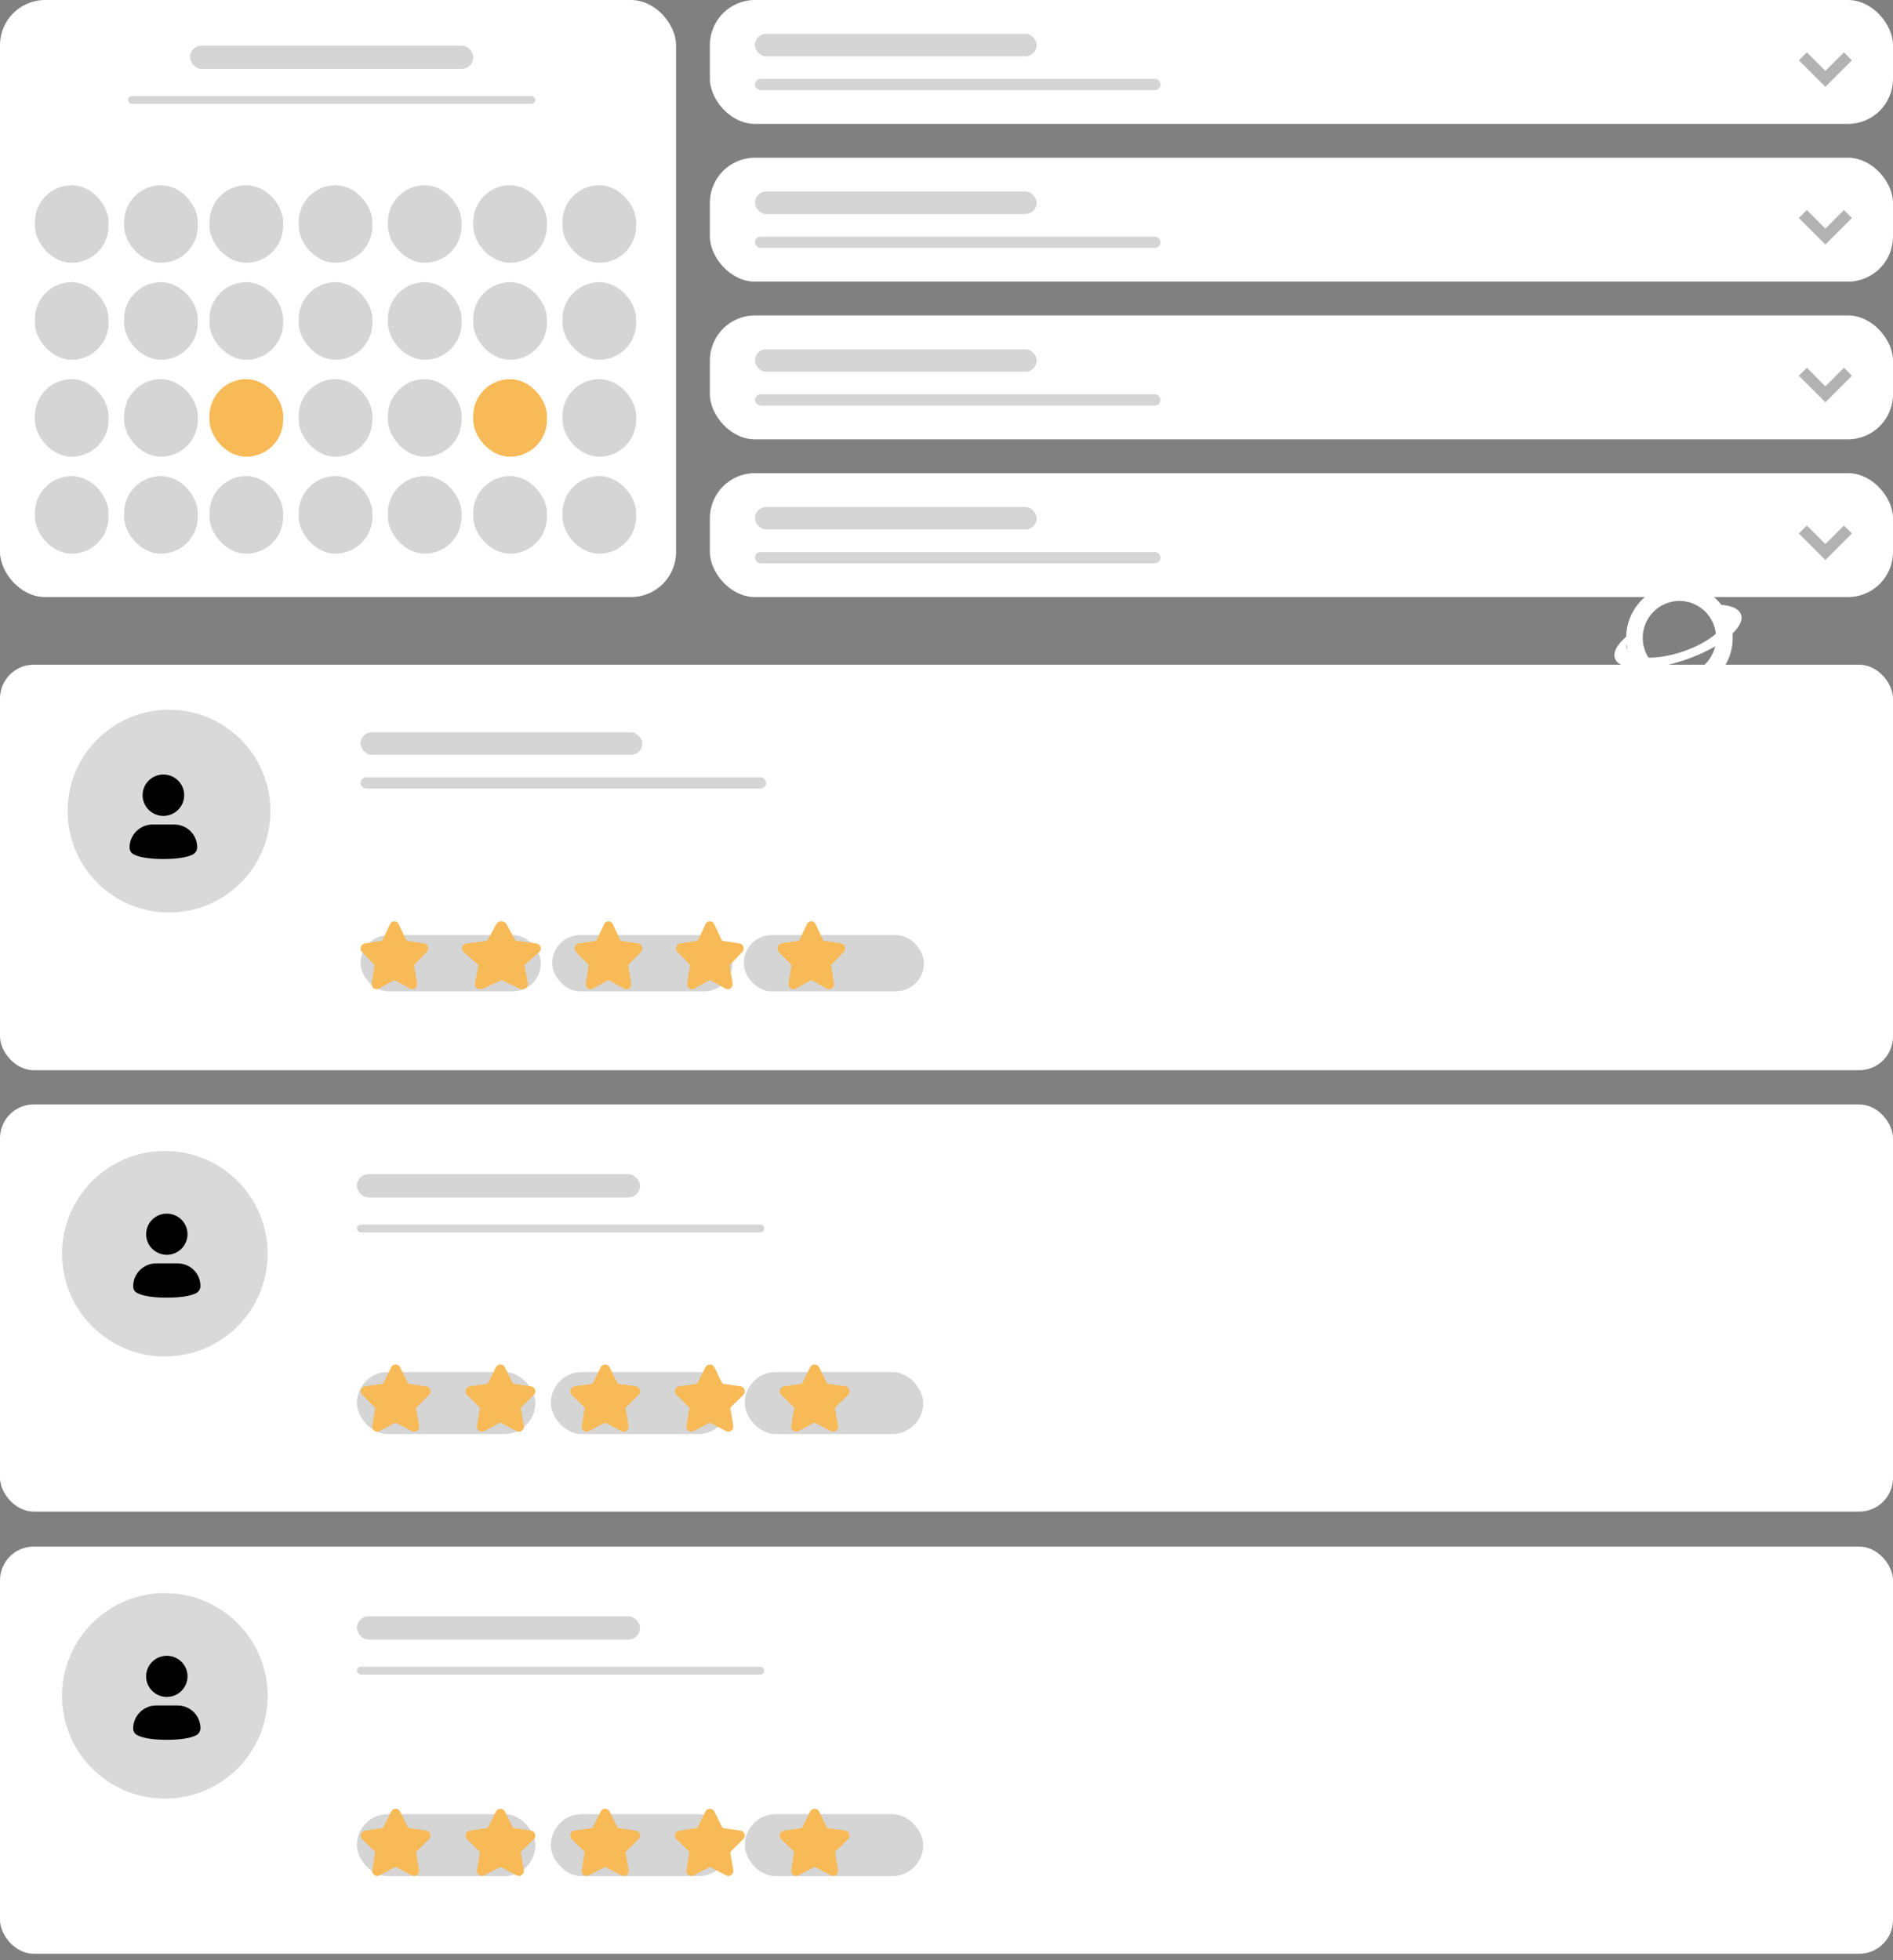
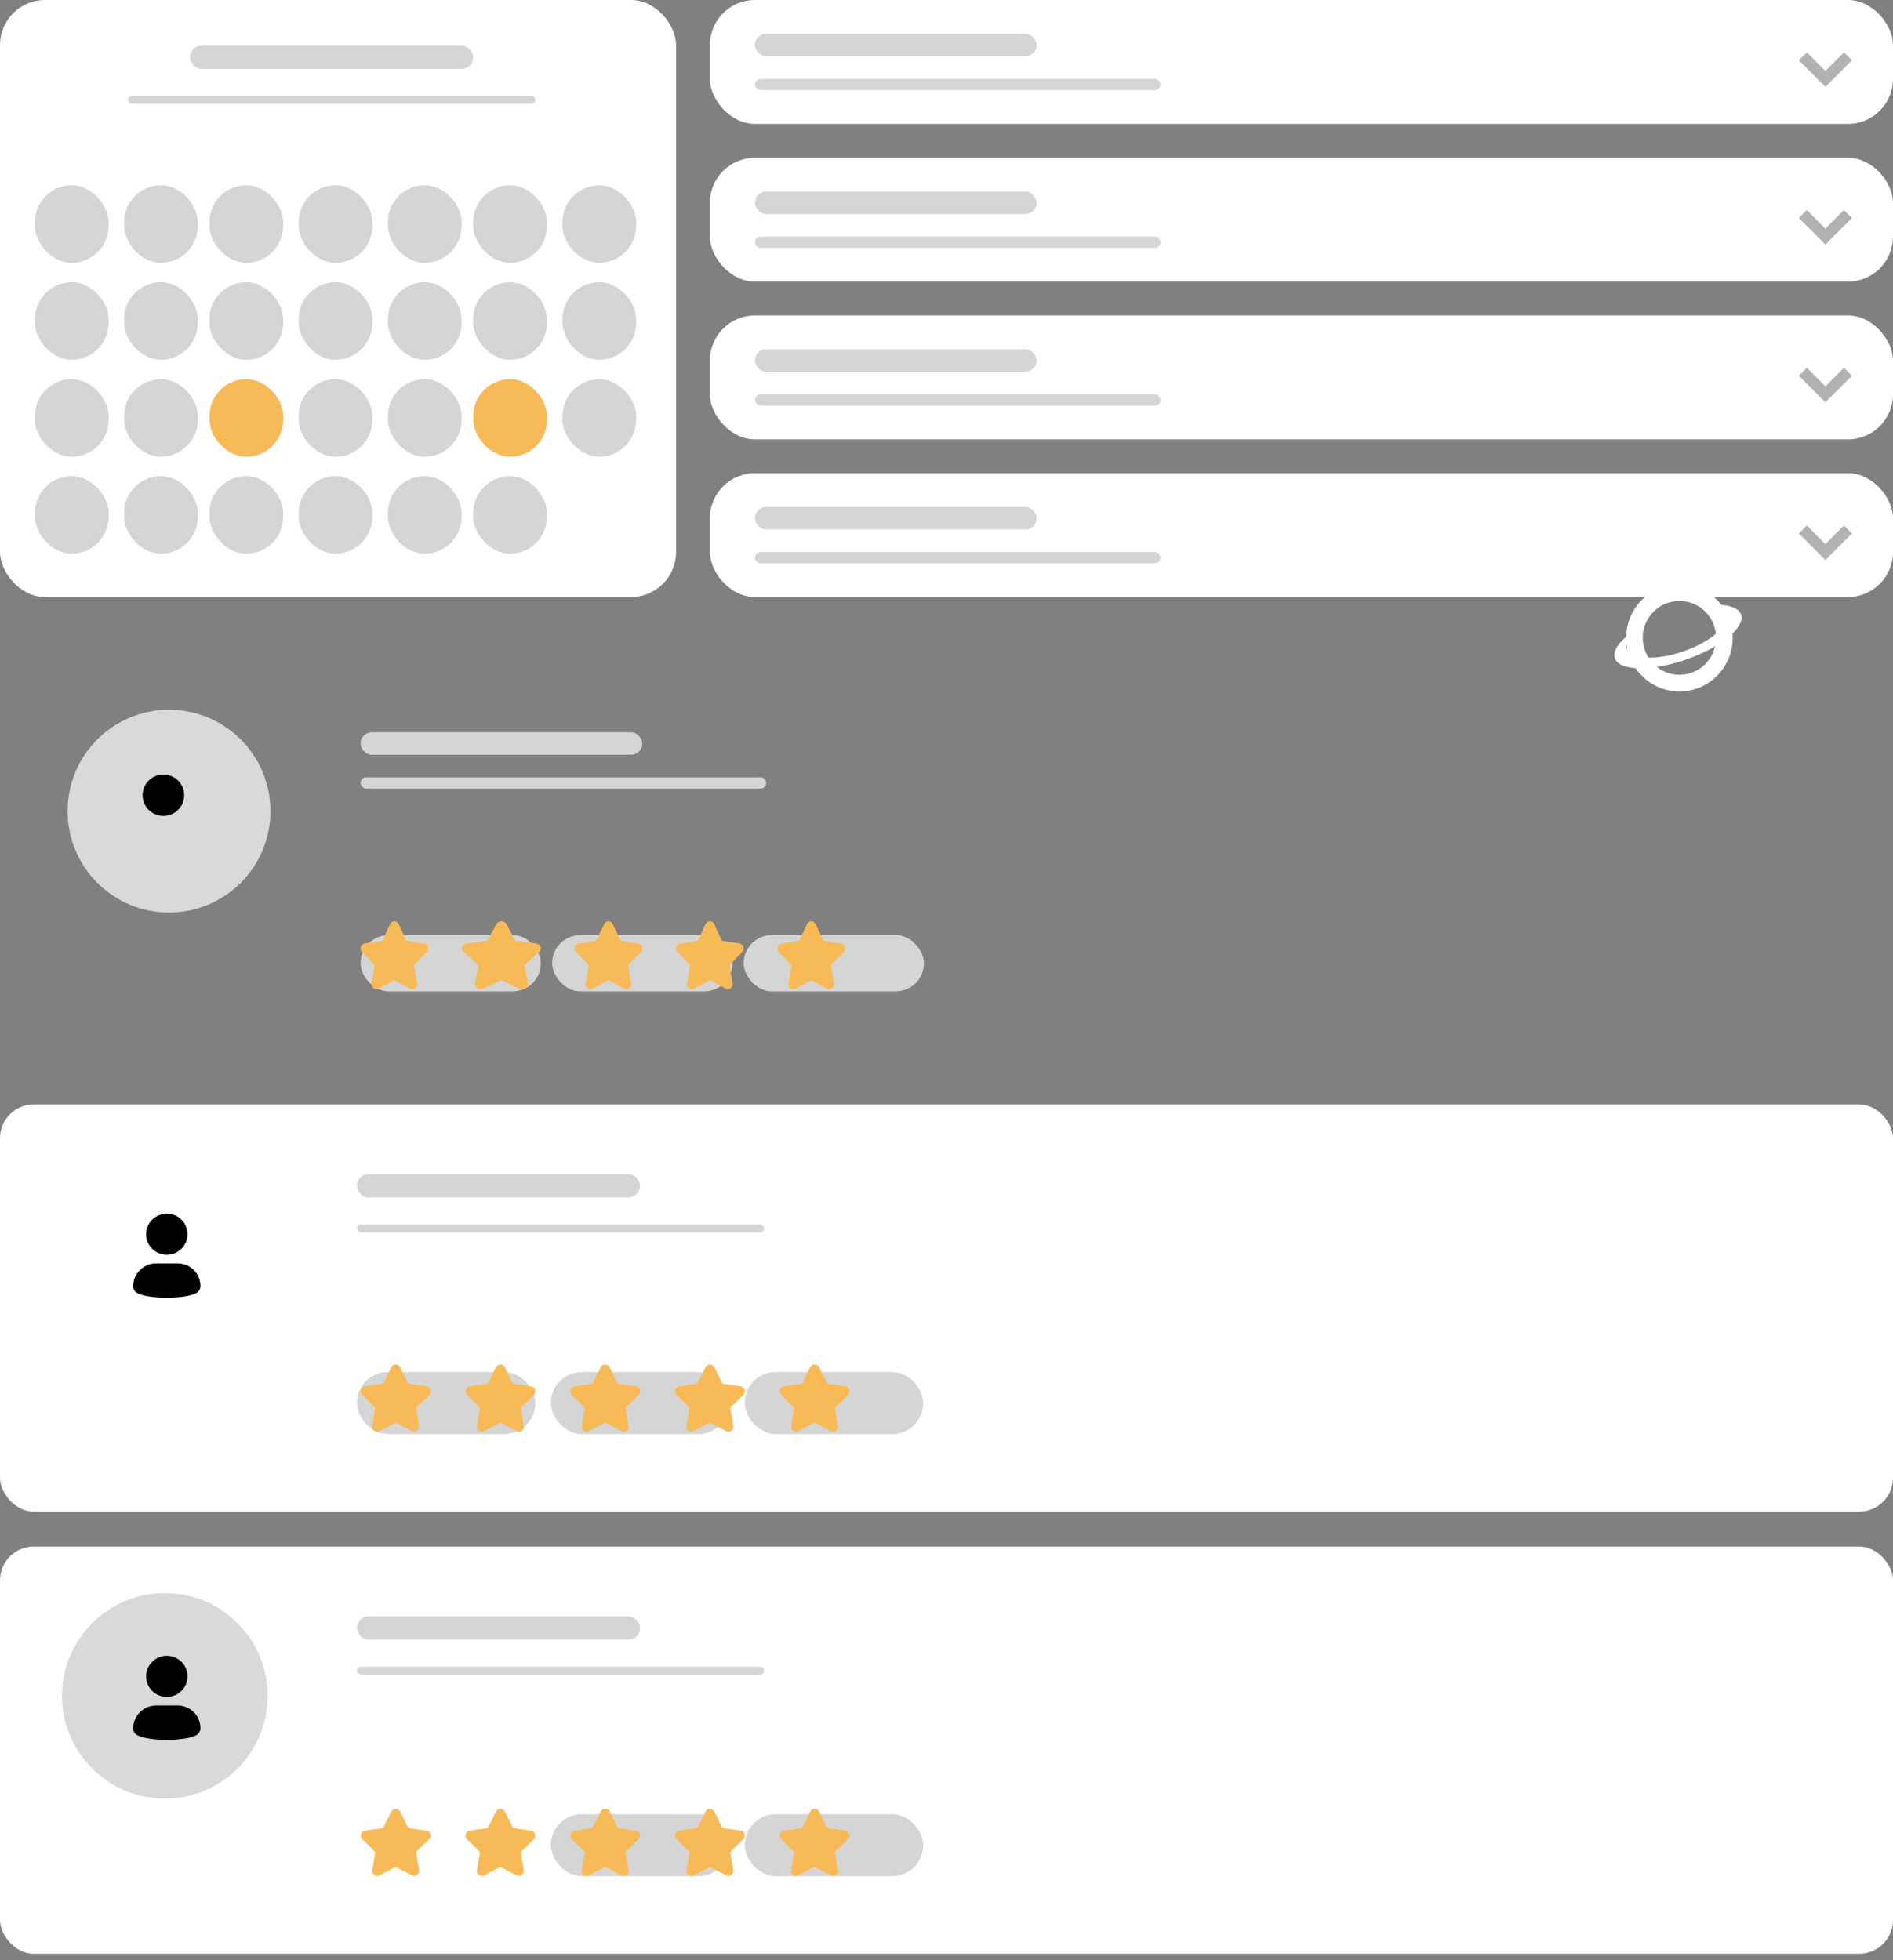
<svg xmlns="http://www.w3.org/2000/svg" width="168" height="174" viewBox="0 0 168 174" fill="none">
  <rect x="0" y="0" width="168" height="174" fill="#808080" stroke="none" />
  <rect width="60" height="53" rx="4" fill="white" />
  <rect x="63" width="105" height="11" rx="4" fill="white" />
  <rect x="63" y="14" width="105" height="11" rx="4" fill="white" />
  <rect x="63" y="28" width="105" height="11" rx="4" fill="white" />
  <rect x="63" y="42" width="105" height="11" rx="4" fill="white" />
  <rect x="3.098" y="16.443" width="6.541" height="6.885" rx="3.27" fill="#D5D5D5" />
  <rect x="26.508" y="16.443" width="6.541" height="6.885" rx="3.27" fill="#D5D5D5" />
  <rect x="16.867" y="4.049" width="25.131" height="2.066" rx="1.033" fill="#D5D5D5" />
  <rect x="11.359" y="8.525" width="36.148" height="0.689" rx="0.344" fill="#D5D5D5" />
  <rect x="11.016" y="16.443" width="6.541" height="6.885" rx="3.27" fill="#D5D5D5" />
  <rect x="34.426" y="16.443" width="6.541" height="6.885" rx="3.27" fill="#D5D5D5" />
  <rect x="18.59" y="16.443" width="6.541" height="6.885" rx="3.27" fill="#D5D5D5" />
  <rect x="42" y="16.443" width="6.541" height="6.885" rx="3.27" fill="#D5D5D5" />
  <rect x="49.918" y="16.443" width="6.541" height="6.885" rx="3.27" fill="#D5D5D5" />
  <rect x="3.098" y="25.049" width="6.541" height="6.885" rx="3.27" fill="#D5D5D5" />
  <rect x="26.508" y="25.049" width="6.541" height="6.885" rx="3.27" fill="#D5D5D5" />
  <rect x="11.016" y="25.049" width="6.541" height="6.885" rx="3.27" fill="#D5D5D5" />
  <rect x="34.426" y="25.049" width="6.541" height="6.885" rx="3.27" fill="#D5D5D5" />
  <rect x="18.59" y="25.049" width="6.541" height="6.885" rx="3.27" fill="#D5D5D5" />
  <rect x="42" y="25.049" width="6.541" height="6.885" rx="3.27" fill="#D5D5D5" />
  <rect x="49.918" y="25.049" width="6.541" height="6.885" rx="3.27" fill="#D5D5D5" />
  <rect x="3.098" y="33.656" width="6.541" height="6.885" rx="3.27" fill="#D5D5D5" />
  <rect x="26.508" y="33.656" width="6.541" height="6.885" rx="3.27" fill="#D5D5D5" />
  <rect x="11.016" y="33.656" width="6.541" height="6.885" rx="3.27" fill="#D5D5D5" />
  <rect x="34.426" y="33.656" width="6.541" height="6.885" rx="3.27" fill="#D5D5D5" />
  <rect x="18.59" y="33.656" width="6.541" height="6.885" rx="3.27" fill="#F7BA57" />
  <rect x="42" y="33.656" width="6.541" height="6.885" rx="3.27" fill="#F7BA57" />
  <rect x="49.918" y="33.656" width="6.541" height="6.885" rx="3.27" fill="#D5D5D5" />
  <rect x="3.098" y="42.262" width="6.541" height="6.885" rx="3.27" fill="#D5D5D5" />
  <rect x="26.508" y="42.262" width="6.541" height="6.885" rx="3.27" fill="#D5D5D5" />
  <rect x="11.016" y="42.262" width="6.541" height="6.885" rx="3.27" fill="#D5D5D5" />
  <rect x="34.426" y="42.262" width="6.541" height="6.885" rx="3.27" fill="#D5D5D5" />
  <rect x="18.59" y="42.262" width="6.541" height="6.885" rx="3.27" fill="#D5D5D5" />
  <rect x="42" y="42.262" width="6.541" height="6.885" rx="3.27" fill="#D5D5D5" />
-   <rect x="49.918" y="42.262" width="6.541" height="6.885" rx="3.27" fill="#D5D5D5" />
-   <rect y="59" width="168" height="36" rx="3" fill="white" />
  <rect x="32" y="65" width="25" height="2" rx="1" fill="#D5D5D5" />
  <rect x="67" y="3" width="25" height="2" rx="1" fill="#D5D5D5" />
  <rect x="67" y="17" width="25" height="2" rx="1" fill="#D5D5D5" />
  <rect x="67" y="31" width="25" height="2" rx="1" fill="#D5D5D5" />
  <rect x="67" y="45" width="25" height="2" rx="1" fill="#D5D5D5" />
  <rect x="32" y="69" width="36" height="1" rx="0.5" fill="#D5D5D5" />
  <rect x="67" y="7" width="36" height="1" rx="0.5" fill="#D5D5D5" />
  <rect x="67" y="21" width="36" height="1" rx="0.5" fill="#D5D5D5" />
  <rect x="67" y="35" width="36" height="1" rx="0.5" fill="#D5D5D5" />
  <rect x="67" y="49" width="36" height="1" rx="0.5" fill="#D5D5D5" />
  <rect x="32" y="83" width="16" height="5" rx="2.5" fill="#D5D5D5" />
  <rect x="49" y="83" width="16" height="5" rx="2.5" fill="#D5D5D5" />
  <rect x="66" y="83" width="16" height="5" rx="2.5" fill="#D5D5D5" />
  <circle cx="15" cy="72" r="9" fill="#D9D9D9" />
  <path d="M14.501 72.424C15.52 72.424 16.347 71.601 16.347 70.587C16.347 69.572 15.52 68.75 14.501 68.75C13.481 68.75 12.654 69.572 12.654 70.587C12.654 71.601 13.481 72.424 14.501 72.424Z" fill="black" />
-   <path d="M15.461 73.189H13.539C12.423 73.189 11.5 74.107 11.5 75.217C11.5 75.485 11.615 75.714 11.846 75.829C12.192 76.02 12.961 76.25 14.5 76.25C16.038 76.25 16.808 76.02 17.154 75.829C17.346 75.714 17.5 75.485 17.5 75.217C17.5 74.069 16.577 73.189 15.461 73.189Z" fill="black" />
  <path d="M37.87 84.515C37.988 84.395 38.03 84.217 37.979 84.053C37.928 83.888 37.795 83.77 37.631 83.746L36.178 83.524C36.117 83.515 36.063 83.474 36.035 83.415L35.386 82.035C35.313 81.879 35.165 81.783 35 81.783C34.835 81.783 34.687 81.879 34.614 82.035L33.965 83.415C33.937 83.474 33.883 83.515 33.822 83.524L32.369 83.746C32.206 83.77 32.072 83.888 32.021 84.053C31.97 84.218 32.012 84.395 32.13 84.515L33.181 85.59C33.226 85.636 33.247 85.702 33.236 85.766L32.988 87.284C32.966 87.417 33 87.547 33.082 87.65C33.21 87.809 33.434 87.858 33.612 87.76L34.912 87.043C34.966 87.013 35.034 87.013 35.089 87.043L36.388 87.76C36.451 87.794 36.518 87.812 36.588 87.812C36.715 87.812 36.835 87.753 36.918 87.65C37.001 87.547 37.034 87.417 37.012 87.284L36.764 85.766C36.753 85.702 36.774 85.636 36.819 85.59L37.87 84.515Z" fill="#F7BA57" />
  <path d="M47.848 84.515C47.986 84.395 48.035 84.217 47.975 84.053C47.916 83.888 47.76 83.77 47.57 83.746L45.875 83.524C45.803 83.515 45.74 83.474 45.708 83.415L44.95 82.035C44.865 81.879 44.693 81.783 44.5 81.783C44.308 81.783 44.135 81.879 44.05 82.035L43.292 83.415C43.26 83.474 43.197 83.515 43.125 83.524L41.43 83.746C41.24 83.77 41.084 83.888 41.025 84.053C40.965 84.218 41.014 84.395 41.152 84.515L42.378 85.59C42.431 85.636 42.455 85.702 42.442 85.766L42.153 87.284C42.127 87.417 42.166 87.547 42.262 87.65C42.412 87.809 42.673 87.858 42.881 87.76L44.397 87.043C44.46 87.013 44.54 87.013 44.603 87.043L46.119 87.76C46.193 87.794 46.272 87.812 46.353 87.812C46.501 87.812 46.641 87.753 46.738 87.65C46.834 87.547 46.873 87.417 46.847 87.284L46.558 85.766C46.545 85.702 46.569 85.636 46.622 85.59L47.848 84.515Z" fill="#F7BA57" />
  <path d="M56.87 84.515C56.988 84.395 57.03 84.217 56.979 84.053C56.928 83.888 56.795 83.77 56.631 83.746L55.178 83.524C55.117 83.515 55.063 83.474 55.035 83.415L54.386 82.035C54.313 81.879 54.165 81.783 54 81.783C53.835 81.783 53.687 81.879 53.614 82.035L52.965 83.415C52.937 83.474 52.883 83.515 52.822 83.524L51.369 83.746C51.206 83.77 51.072 83.888 51.021 84.053C50.97 84.218 51.012 84.395 51.13 84.515L52.181 85.59C52.226 85.636 52.247 85.702 52.236 85.766L51.988 87.284C51.966 87.417 52 87.547 52.082 87.65C52.21 87.809 52.434 87.858 52.612 87.76L53.912 87.043C53.966 87.013 54.034 87.013 54.089 87.043L55.388 87.76C55.451 87.794 55.518 87.812 55.588 87.812C55.715 87.812 55.835 87.753 55.918 87.65C56.001 87.547 56.034 87.417 56.012 87.284L55.764 85.766C55.753 85.702 55.774 85.636 55.819 85.59L56.87 84.515Z" fill="#F7BA57" />
  <path d="M65.87 84.515C65.988 84.395 66.03 84.217 65.979 84.053C65.928 83.888 65.795 83.77 65.631 83.746L64.178 83.524C64.117 83.515 64.063 83.474 64.035 83.415L63.386 82.035C63.313 81.879 63.165 81.783 63 81.783C62.835 81.783 62.687 81.879 62.614 82.035L61.965 83.415C61.937 83.474 61.883 83.515 61.822 83.524L60.369 83.746C60.206 83.77 60.072 83.888 60.021 84.053C59.97 84.218 60.012 84.395 60.13 84.515L61.181 85.59C61.226 85.636 61.247 85.702 61.236 85.766L60.988 87.284C60.966 87.417 61 87.547 61.082 87.65C61.21 87.809 61.434 87.858 61.612 87.76L62.912 87.043C62.966 87.013 63.034 87.013 63.089 87.043L64.388 87.76C64.451 87.794 64.518 87.812 64.588 87.812C64.715 87.812 64.835 87.753 64.918 87.65C65.001 87.547 65.034 87.417 65.012 87.284L64.764 85.766C64.753 85.702 64.774 85.636 64.819 85.59L65.87 84.515Z" fill="#F7BA57" />
  <path d="M74.87 84.515C74.988 84.395 75.03 84.217 74.979 84.053C74.928 83.888 74.795 83.77 74.631 83.746L73.178 83.524C73.117 83.515 73.063 83.474 73.035 83.415L72.386 82.035C72.313 81.879 72.165 81.783 72 81.783C71.835 81.783 71.687 81.879 71.614 82.035L70.965 83.415C70.937 83.474 70.883 83.515 70.822 83.524L69.369 83.746C69.206 83.77 69.072 83.888 69.021 84.053C68.97 84.218 69.012 84.395 69.13 84.515L70.181 85.59C70.226 85.636 70.247 85.702 70.236 85.766L69.988 87.284C69.966 87.417 70 87.547 70.082 87.65C70.21 87.809 70.434 87.858 70.612 87.76L71.912 87.043C71.966 87.013 72.034 87.013 72.088 87.043L73.388 87.76C73.451 87.794 73.518 87.812 73.588 87.812C73.715 87.812 73.835 87.753 73.918 87.65C74.001 87.547 74.034 87.417 74.012 87.284L73.764 85.766C73.753 85.702 73.774 85.636 73.819 85.59L74.87 84.515Z" fill="#F7BA57" />
  <rect y="98.033" width="168" height="36.148" rx="3" fill="white" />
  <rect x="31.672" y="104.229" width="25.131" height="2.066" rx="1.033" fill="#D5D5D5" />
  <rect x="31.672" y="108.705" width="36.148" height="0.689" rx="0.344" fill="#D5D5D5" />
  <rect x="31.672" y="121.787" width="15.836" height="5.508" rx="2.754" fill="#D5D5D5" />
  <rect x="48.885" y="121.787" width="15.836" height="5.508" rx="2.754" fill="#D5D5D5" />
  <rect x="66.098" y="121.787" width="15.836" height="5.508" rx="2.754" fill="#D5D5D5" />
-   <circle cx="14.631" cy="111.287" r="9.123" fill="#D9D9D9" />
  <g clip-path="url(#clip0_4377_3533)">
    <path d="M14.805 111.383C15.819 111.383 16.641 110.565 16.641 109.556C16.641 108.547 15.819 107.729 14.805 107.729C13.791 107.729 12.969 108.547 12.969 109.556C12.969 110.565 13.791 111.383 14.805 111.383Z" fill="black" />
    <path d="M15.76 112.144H13.848C12.738 112.144 11.82 113.057 11.82 114.161C11.82 114.427 11.935 114.656 12.165 114.77C12.509 114.96 13.274 115.188 14.804 115.188C16.334 115.188 17.099 114.96 17.443 114.77C17.634 114.656 17.788 114.427 17.788 114.161C17.788 113.019 16.869 112.144 15.76 112.144Z" fill="black" />
  </g>
  <path d="M38.078 123.823C38.2 123.703 38.243 123.528 38.19 123.365C38.138 123.202 38 123.086 37.831 123.061L36.331 122.842C36.267 122.833 36.212 122.792 36.183 122.734L35.513 121.368C35.437 121.215 35.285 121.119 35.114 121.119C34.944 121.119 34.791 121.215 34.716 121.368L34.045 122.734C34.016 122.792 33.961 122.833 33.897 122.842L32.397 123.061C32.228 123.086 32.09 123.202 32.038 123.365C31.985 123.528 32.028 123.703 32.15 123.823L33.236 124.886C33.282 124.932 33.303 124.997 33.292 125.061L33.036 126.562C33.014 126.694 33.048 126.823 33.133 126.924C33.265 127.082 33.496 127.13 33.681 127.033L35.023 126.324C35.079 126.294 35.149 126.295 35.205 126.324L36.547 127.033C36.613 127.067 36.682 127.085 36.754 127.085C36.885 127.085 37.01 127.026 37.095 126.924C37.18 126.823 37.215 126.694 37.192 126.562L36.936 125.061C36.925 124.997 36.946 124.932 36.992 124.886L38.078 123.823Z" fill="#F7BA57" />
  <path d="M47.373 123.823C47.495 123.703 47.538 123.528 47.485 123.365C47.432 123.202 47.295 123.086 47.126 123.061L45.626 122.842C45.562 122.833 45.507 122.792 45.478 122.734L44.808 121.368C44.732 121.215 44.579 121.119 44.409 121.119C44.239 121.119 44.086 121.215 44.011 121.368L43.34 122.734C43.311 122.792 43.256 122.833 43.192 122.842L41.691 123.061C41.523 123.086 41.385 123.202 41.333 123.365C41.28 123.528 41.323 123.703 41.445 123.823L42.531 124.886C42.577 124.932 42.598 124.997 42.587 125.061L42.331 126.562C42.308 126.694 42.343 126.823 42.428 126.924C42.56 127.082 42.791 127.13 42.976 127.033L44.318 126.324C44.374 126.294 44.444 126.295 44.5 126.324L45.842 127.033C45.908 127.067 45.977 127.085 46.049 127.085C46.18 127.085 46.304 127.026 46.39 126.924C46.475 126.823 46.51 126.694 46.487 126.562L46.231 125.061C46.22 124.997 46.241 124.932 46.287 124.886L47.373 123.823Z" fill="#F7BA57" />
  <path d="M56.67 123.823C56.792 123.703 56.835 123.528 56.782 123.365C56.729 123.202 56.592 123.086 56.423 123.061L54.923 122.842C54.859 122.833 54.804 122.792 54.775 122.734L54.104 121.368C54.029 121.215 53.876 121.119 53.706 121.119C53.536 121.119 53.383 121.215 53.307 121.368L52.636 122.734C52.608 122.792 52.553 122.833 52.489 122.842L50.988 123.061C50.82 123.086 50.682 123.202 50.63 123.365C50.577 123.528 50.62 123.703 50.742 123.823L51.828 124.886C51.874 124.932 51.895 124.997 51.884 125.061L51.628 126.562C51.605 126.694 51.64 126.823 51.725 126.924C51.857 127.082 52.088 127.13 52.273 127.033L53.615 126.324C53.671 126.294 53.741 126.295 53.797 126.324L55.139 127.033C55.204 127.067 55.274 127.085 55.346 127.085C55.477 127.085 55.601 127.026 55.687 126.924C55.772 126.823 55.806 126.694 55.784 126.562L55.528 125.061C55.517 124.997 55.538 124.932 55.584 124.886L56.67 123.823Z" fill="#F7BA57" />
  <path d="M65.965 123.823C66.087 123.703 66.13 123.528 66.077 123.365C66.024 123.202 65.887 123.086 65.718 123.061L64.218 122.842C64.154 122.833 64.099 122.792 64.07 122.734L63.399 121.368C63.324 121.215 63.171 121.119 63.001 121.119C62.831 121.119 62.678 121.215 62.602 121.368L61.931 122.734C61.903 122.792 61.848 122.833 61.784 122.842L60.283 123.061C60.115 123.086 59.977 123.202 59.924 123.365C59.872 123.528 59.915 123.703 60.037 123.823L61.122 124.886C61.169 124.932 61.19 124.997 61.179 125.061L60.923 126.562C60.9 126.694 60.935 126.823 61.02 126.924C61.152 127.082 61.383 127.13 61.568 127.033L62.91 126.324C62.966 126.294 63.036 126.295 63.092 126.324L64.434 127.033C64.499 127.067 64.569 127.085 64.641 127.085C64.772 127.085 64.896 127.026 64.982 126.924C65.067 126.823 65.101 126.694 65.079 126.562L64.823 125.061C64.812 124.997 64.833 124.932 64.879 124.886L65.965 123.823Z" fill="#F7BA57" />
  <path d="M75.26 123.823C75.382 123.703 75.425 123.528 75.372 123.365C75.319 123.202 75.182 123.086 75.013 123.061L73.513 122.842C73.449 122.833 73.394 122.792 73.365 122.734L72.694 121.368C72.619 121.215 72.466 121.119 72.296 121.119C72.126 121.119 71.973 121.215 71.897 121.368L71.226 122.734C71.198 122.792 71.142 122.833 71.079 122.842L69.578 123.061C69.409 123.086 69.272 123.202 69.219 123.365C69.167 123.528 69.21 123.703 69.332 123.823L70.417 124.886C70.464 124.932 70.485 124.997 70.474 125.061L70.218 126.562C70.195 126.694 70.23 126.823 70.315 126.924C70.447 127.082 70.678 127.13 70.863 127.033L72.204 126.324C72.26 126.294 72.331 126.295 72.387 126.324L73.729 127.033C73.794 127.067 73.864 127.085 73.936 127.085C74.067 127.085 74.191 127.026 74.277 126.924C74.362 126.823 74.396 126.694 74.374 126.562L74.117 125.061C74.106 124.997 74.128 124.932 74.174 124.886L75.26 123.823Z" fill="#F7BA57" />
  <rect y="137.279" width="168" height="36.148" rx="3" fill="white" />
  <rect x="31.672" y="143.476" width="25.131" height="2.066" rx="1.033" fill="#D5D5D5" />
  <rect x="31.672" y="147.951" width="36.148" height="0.689" rx="0.344" fill="#D5D5D5" />
-   <rect x="31.672" y="161.033" width="15.836" height="5.508" rx="2.754" fill="#D5D5D5" />
  <rect x="48.885" y="161.033" width="15.836" height="5.508" rx="2.754" fill="#D5D5D5" />
  <rect x="66.098" y="161.033" width="15.836" height="5.508" rx="2.754" fill="#D5D5D5" />
  <circle cx="14.631" cy="150.533" r="9.123" fill="#D9D9D9" />
  <g clip-path="url(#clip1_4377_3533)">
    <path d="M14.805 150.629C15.819 150.629 16.641 149.811 16.641 148.802C16.641 147.793 15.819 146.976 14.805 146.976C13.791 146.976 12.969 147.793 12.969 148.802C12.969 149.811 13.791 150.629 14.805 150.629Z" fill="black" />
    <path d="M15.76 151.39H13.848C12.738 151.39 11.82 152.303 11.82 153.407C11.82 153.673 11.935 153.902 12.165 154.016C12.509 154.206 13.274 154.435 14.804 154.435C16.334 154.435 17.099 154.206 17.443 154.016C17.634 153.902 17.788 153.673 17.788 153.407C17.788 152.265 16.869 151.39 15.76 151.39Z" fill="black" />
  </g>
  <path d="M38.078 163.258C38.2 163.139 38.243 162.963 38.19 162.8C38.138 162.637 38 162.521 37.831 162.496L36.331 162.277C36.267 162.268 36.212 162.228 36.183 162.169L35.513 160.803C35.437 160.65 35.285 160.555 35.114 160.555C34.944 160.555 34.791 160.65 34.716 160.803L34.045 162.17C34.016 162.228 33.961 162.268 33.897 162.277L32.397 162.496C32.228 162.521 32.09 162.637 32.038 162.8C31.985 162.963 32.028 163.139 32.15 163.258L33.236 164.321C33.282 164.367 33.303 164.432 33.292 164.496L33.036 165.997C33.014 166.13 33.048 166.258 33.133 166.359C33.265 166.517 33.496 166.566 33.681 166.468L35.023 165.759C35.079 165.73 35.149 165.73 35.205 165.759L36.547 166.468C36.613 166.503 36.682 166.52 36.754 166.52C36.885 166.52 37.01 166.461 37.095 166.359C37.18 166.258 37.215 166.129 37.192 165.997L36.936 164.496C36.925 164.432 36.946 164.367 36.992 164.321L38.078 163.258Z" fill="#F7BA57" />
  <path d="M47.373 163.258C47.495 163.139 47.538 162.963 47.485 162.8C47.432 162.637 47.295 162.521 47.126 162.496L45.626 162.277C45.562 162.268 45.507 162.228 45.478 162.169L44.808 160.803C44.732 160.65 44.579 160.555 44.409 160.555C44.239 160.555 44.086 160.65 44.011 160.803L43.34 162.17C43.311 162.228 43.256 162.268 43.192 162.277L41.691 162.496C41.523 162.521 41.385 162.637 41.333 162.8C41.28 162.963 41.323 163.139 41.445 163.258L42.531 164.321C42.577 164.367 42.598 164.432 42.587 164.496L42.331 165.997C42.308 166.13 42.343 166.258 42.428 166.359C42.56 166.517 42.791 166.566 42.976 166.468L44.318 165.759C44.374 165.73 44.444 165.73 44.5 165.759L45.842 166.468C45.908 166.503 45.977 166.52 46.049 166.52C46.18 166.52 46.304 166.461 46.39 166.359C46.475 166.258 46.51 166.129 46.487 165.997L46.231 164.496C46.22 164.432 46.241 164.367 46.287 164.321L47.373 163.258Z" fill="#F7BA57" />
  <path d="M56.67 163.258C56.792 163.139 56.835 162.963 56.782 162.8C56.729 162.637 56.592 162.521 56.423 162.496L54.923 162.277C54.859 162.268 54.804 162.228 54.775 162.169L54.104 160.803C54.029 160.65 53.876 160.555 53.706 160.555C53.536 160.555 53.383 160.65 53.307 160.803L52.636 162.17C52.608 162.228 52.553 162.268 52.489 162.277L50.988 162.496C50.82 162.521 50.682 162.637 50.63 162.8C50.577 162.963 50.62 163.139 50.742 163.258L51.828 164.321C51.874 164.367 51.895 164.432 51.884 164.496L51.628 165.997C51.605 166.13 51.64 166.258 51.725 166.359C51.857 166.517 52.088 166.566 52.273 166.468L53.615 165.759C53.671 165.73 53.741 165.73 53.797 165.759L55.139 166.468C55.204 166.503 55.274 166.52 55.346 166.52C55.477 166.52 55.601 166.461 55.687 166.359C55.772 166.258 55.806 166.129 55.784 165.997L55.528 164.496C55.517 164.432 55.538 164.367 55.584 164.321L56.67 163.258Z" fill="#F7BA57" />
  <path d="M65.965 163.258C66.087 163.139 66.13 162.963 66.077 162.8C66.024 162.637 65.887 162.521 65.718 162.496L64.218 162.277C64.154 162.268 64.099 162.228 64.07 162.169L63.399 160.803C63.324 160.65 63.171 160.555 63.001 160.555C62.831 160.555 62.678 160.65 62.602 160.803L61.931 162.17C61.903 162.228 61.848 162.268 61.784 162.277L60.283 162.496C60.115 162.521 59.977 162.637 59.924 162.8C59.872 162.963 59.915 163.139 60.037 163.258L61.122 164.321C61.169 164.367 61.19 164.432 61.179 164.496L60.923 165.997C60.9 166.13 60.935 166.258 61.02 166.359C61.152 166.517 61.383 166.566 61.568 166.468L62.91 165.759C62.966 165.73 63.036 165.73 63.092 165.759L64.434 166.468C64.499 166.503 64.569 166.52 64.641 166.52C64.772 166.52 64.896 166.461 64.982 166.359C65.067 166.258 65.101 166.129 65.079 165.997L64.823 164.496C64.812 164.432 64.833 164.367 64.879 164.321L65.965 163.258Z" fill="#F7BA57" />
  <path d="M75.26 163.258C75.382 163.139 75.425 162.963 75.372 162.8C75.319 162.637 75.182 162.521 75.013 162.496L73.513 162.277C73.449 162.268 73.394 162.228 73.365 162.169L72.694 160.803C72.619 160.65 72.466 160.555 72.296 160.555C72.126 160.555 71.973 160.65 71.897 160.803L71.226 162.17C71.198 162.228 71.142 162.268 71.079 162.277L69.578 162.496C69.409 162.521 69.272 162.637 69.219 162.8C69.167 162.963 69.21 163.139 69.332 163.258L70.417 164.321C70.464 164.367 70.485 164.432 70.474 164.496L70.218 165.997C70.195 166.13 70.23 166.258 70.315 166.359C70.447 166.517 70.678 166.566 70.863 166.468L72.204 165.759C72.26 165.73 72.331 165.73 72.387 165.759L73.729 166.468C73.794 166.503 73.864 166.52 73.936 166.52C74.067 166.52 74.191 166.461 74.277 166.359C74.362 166.258 74.396 166.129 74.374 165.997L74.117 164.496C74.106 164.432 74.128 164.367 74.174 164.321L75.26 163.258Z" fill="#F7BA57" />
  <path d="M160 5L162 7L164 5" stroke="#B2B2B2" />
  <path d="M160 19L162 21L164 19" stroke="#B2B2B2" />
  <path d="M160 33L162 35L164 33" stroke="#B2B2B2" />
  <path d="M160 47L162 49L164 47" stroke="#B2B2B2" />
  <path d="M149.047 51.863C151.658 51.863 153.774 53.993 153.774 56.62C153.774 59.248 151.657 61.377 149.047 61.377C146.437 61.377 144.32 59.248 144.32 56.62C144.32 53.993 146.436 51.863 149.047 51.863ZM149.047 53.343C147.249 53.343 145.791 54.81 145.791 56.62C145.791 58.43 147.249 59.898 149.047 59.898C150.845 59.898 152.304 58.43 152.304 56.62C152.304 54.81 150.845 53.343 149.047 53.343Z" fill="white" />
  <path d="M151.766 53.683C153.228 53.598 154.289 53.891 154.516 54.556C154.904 55.693 152.712 57.482 149.619 58.552C146.525 59.622 143.702 59.568 143.314 58.431C143.078 57.739 143.799 56.806 145.097 55.94C144.502 56.504 144.216 57.074 144.375 57.539C144.716 58.535 146.966 58.66 149.403 57.817C151.839 56.974 153.539 55.483 153.199 54.486C153.048 54.043 152.519 53.774 151.766 53.683Z" fill="white" />
  <defs>
    <clipPath id="clip0_4377_3533">
      <rect width="8.951" height="8.951" fill="white" transform="translate(10.328 106.984)" />
    </clipPath>
    <clipPath id="clip1_4377_3533">
      <rect width="8.951" height="8.951" fill="white" transform="translate(10.328 146.23)" />
    </clipPath>
  </defs>
</svg>